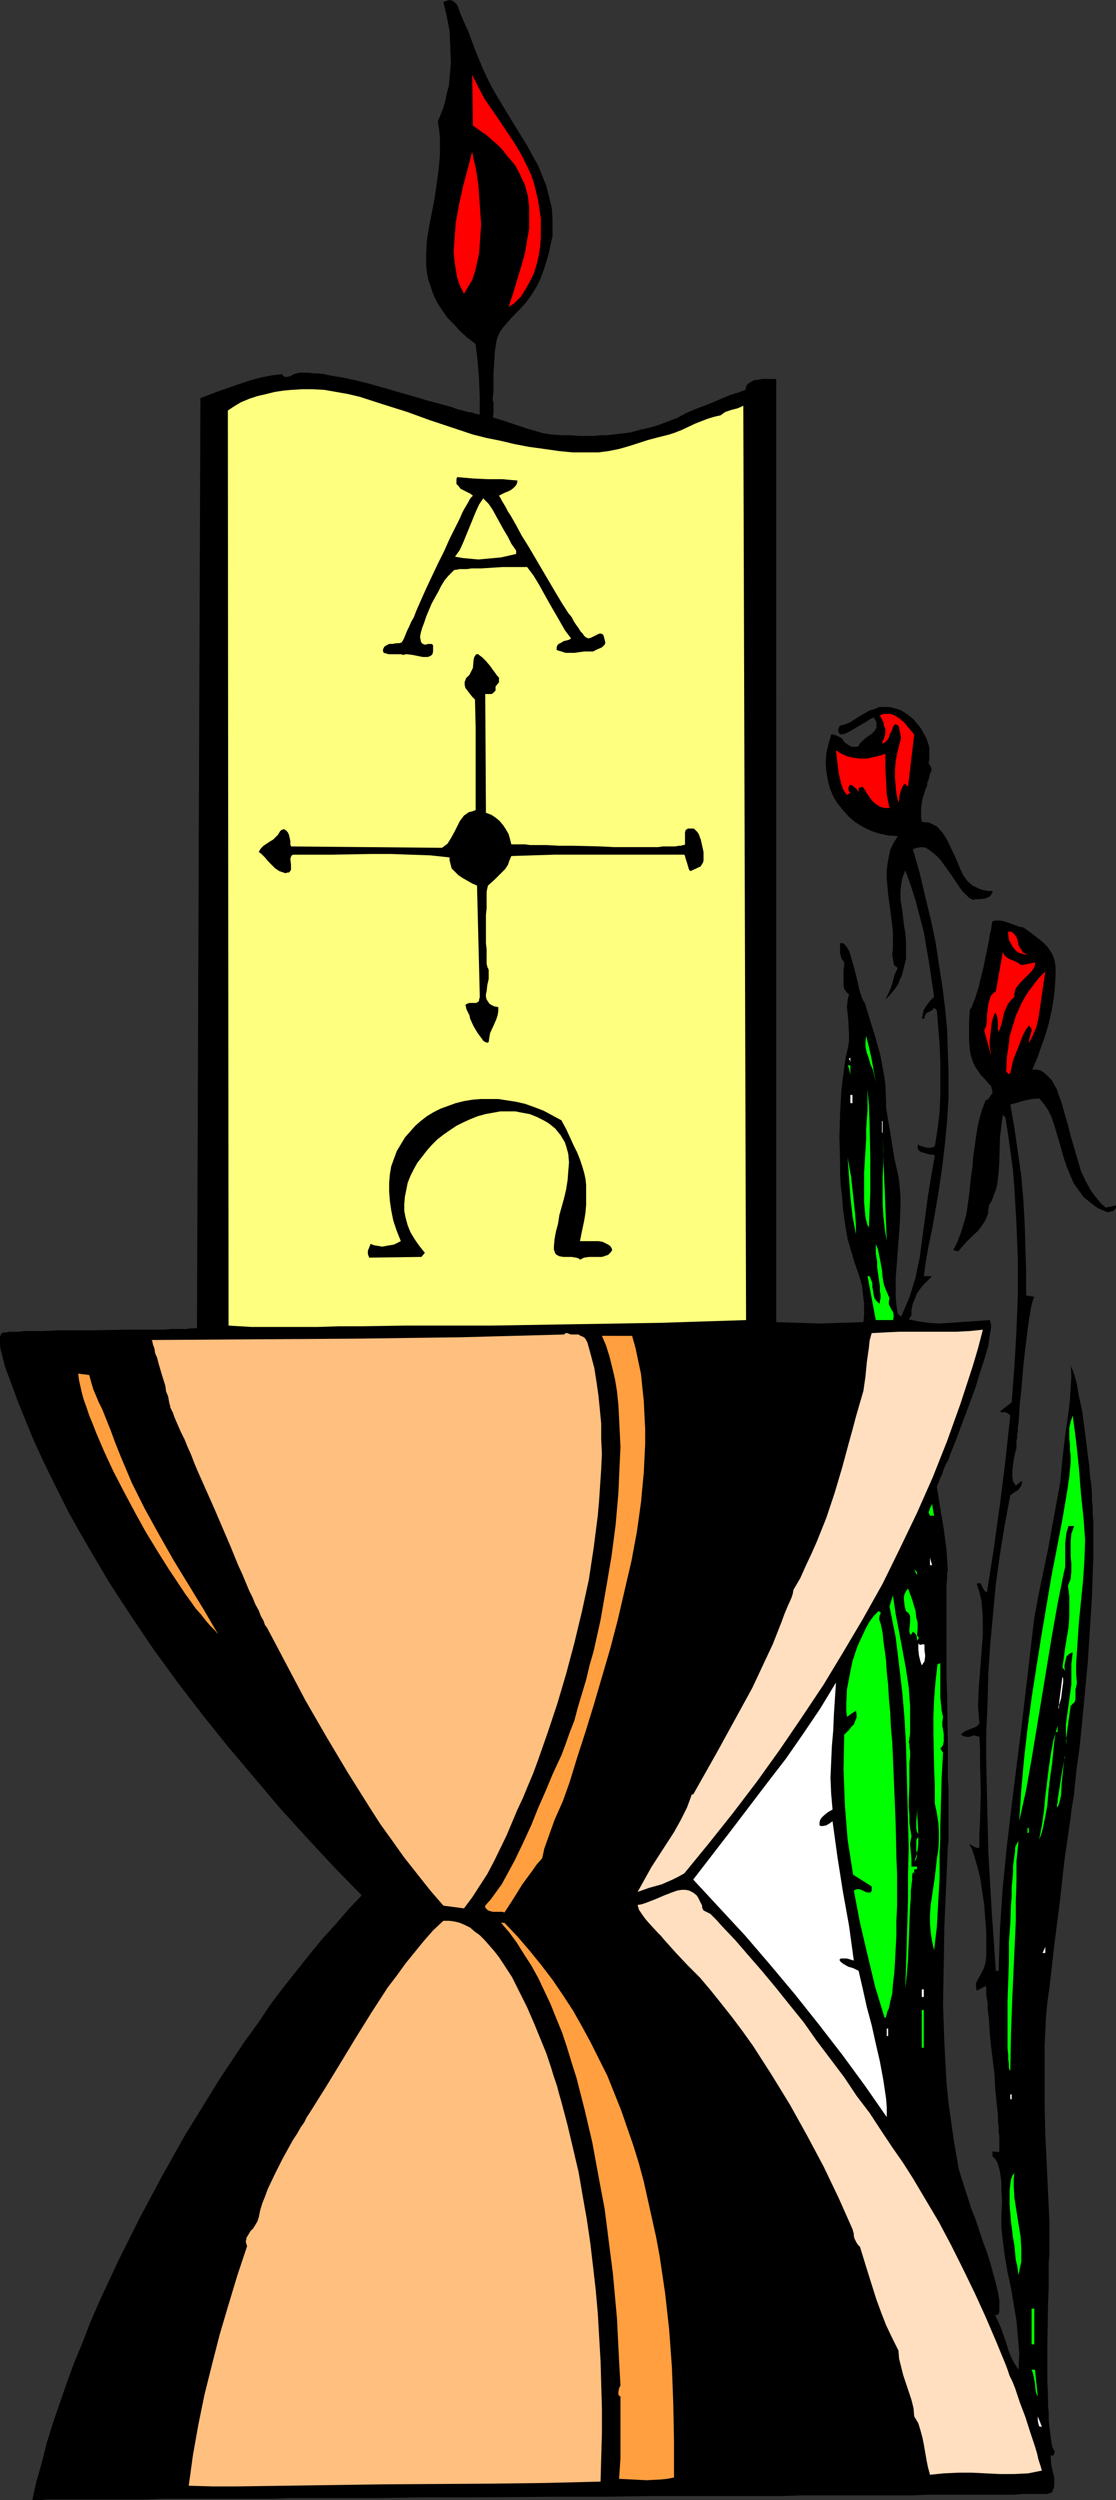
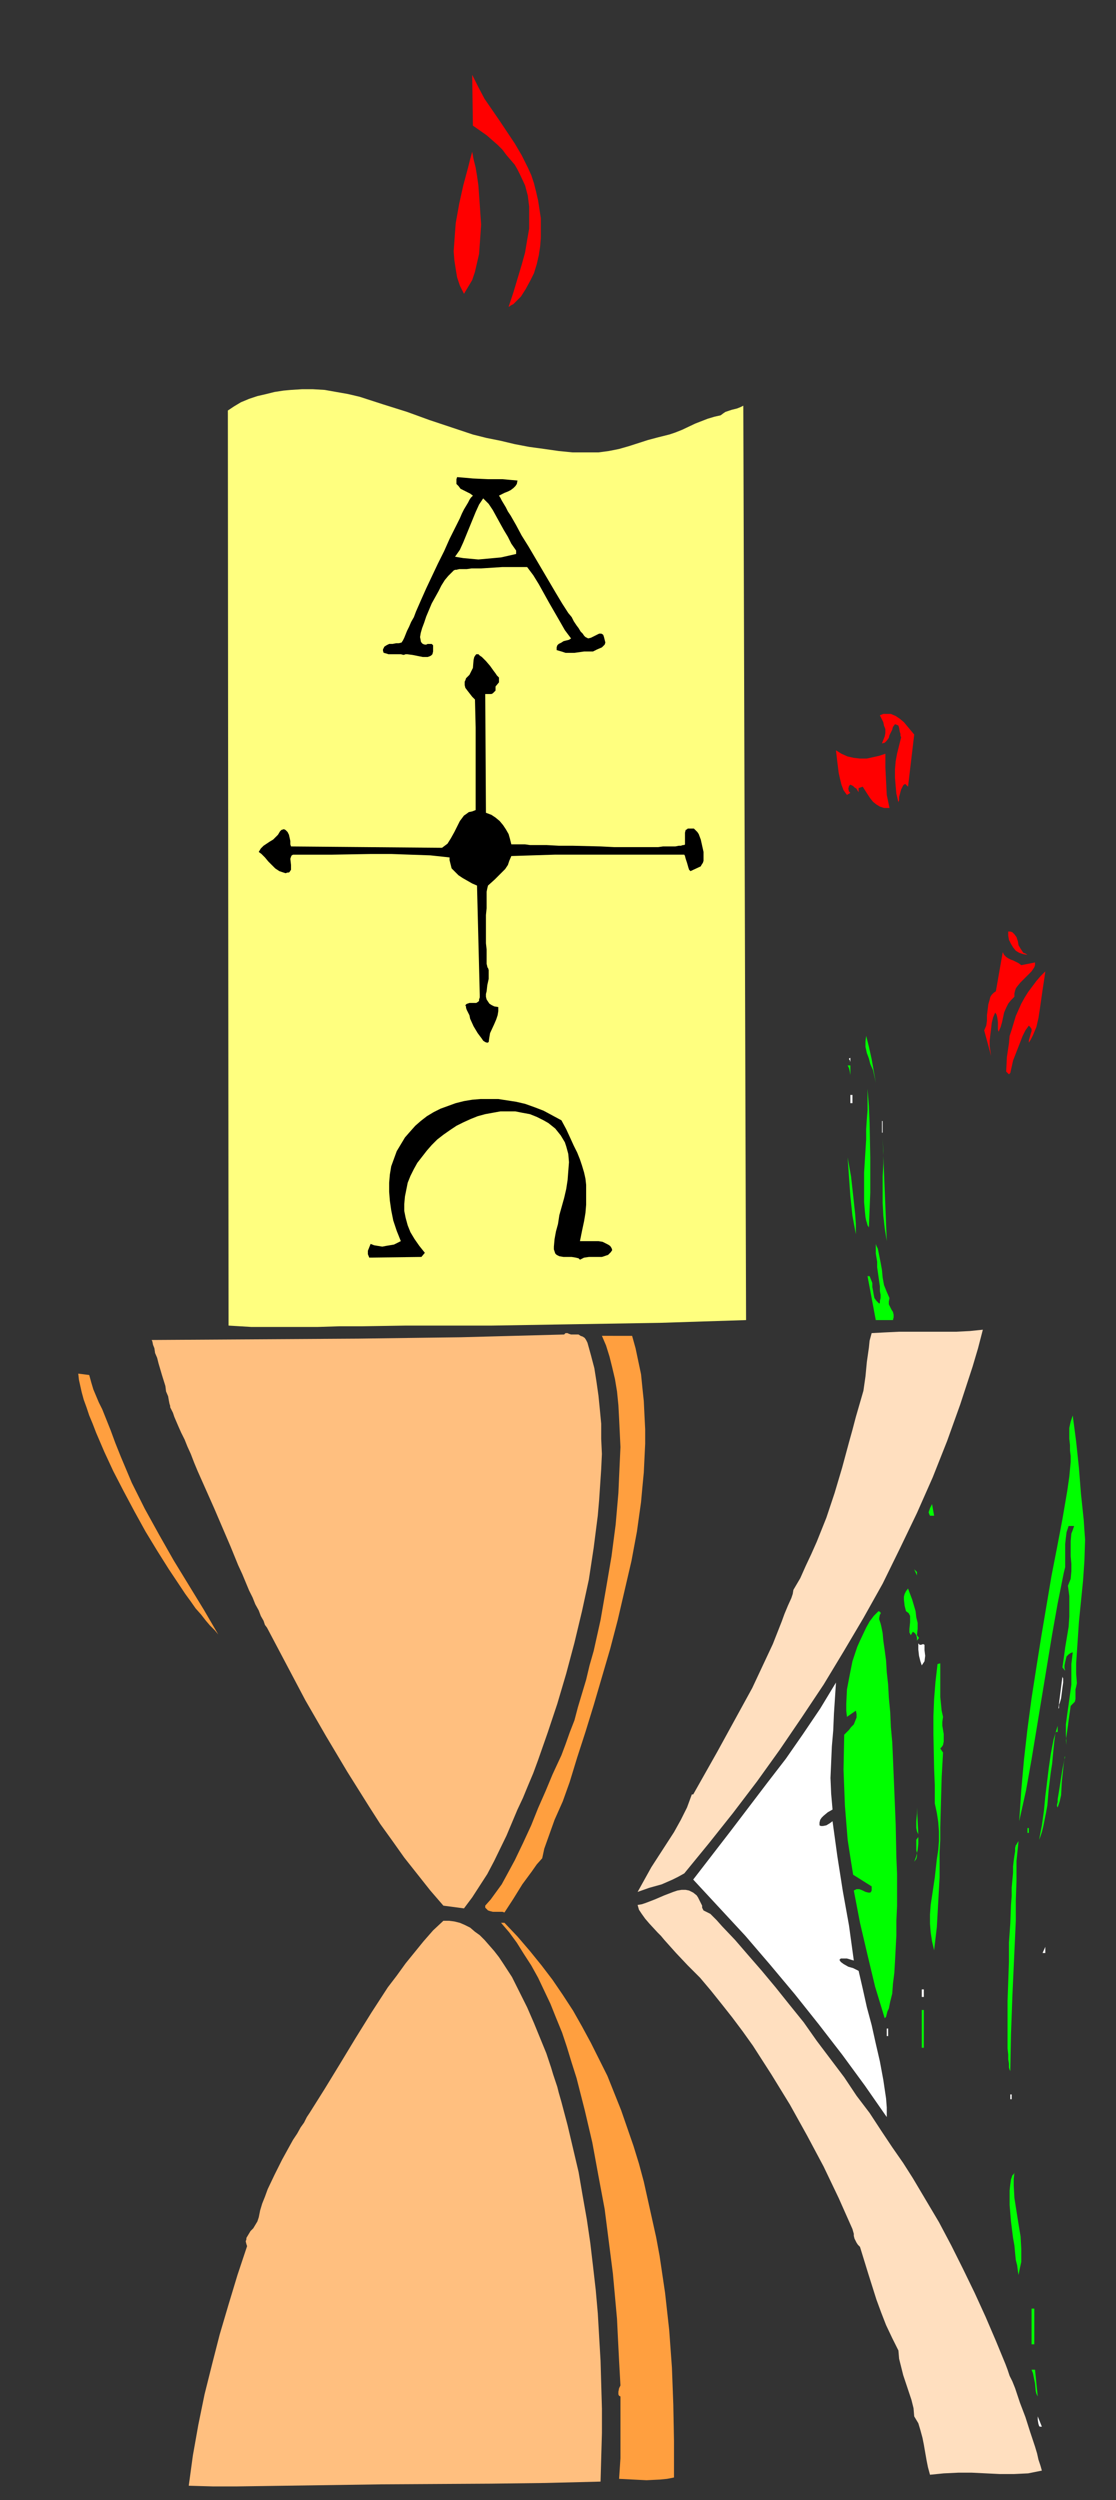
<svg xmlns="http://www.w3.org/2000/svg" xmlns:ns1="http://sodipodi.sourceforge.net/DTD/sodipodi-0.dtd" xmlns:ns2="http://www.inkscape.org/namespaces/inkscape" version="1.0" width="69.535mm" height="155.711mm" id="svg55" ns1:docname="Alpha &amp; Omega - Chalice.wmf">
  <rect width="100%" height="100%" fill="#333333" stroke="none" />
  <ns1:namedview id="namedview55" pagecolor="#ffffff" bordercolor="#000000" borderopacity="0.25" ns2:showpageshadow="2" ns2:pageopacity="0.0" ns2:pagecheckerboard="0" ns2:deskcolor="#d1d1d1" ns2:document-units="mm" />
  <defs id="defs1">
    <pattern id="WMFhbasepattern" patternUnits="userSpaceOnUse" width="6" height="6" x="0" y="0" />
  </defs>
-   <path style="fill:#000000;fill-opacity:1;fill-rule:evenodd;stroke:none" d="m 116.05,94.208 0.162,0.485 v 0.485 1.131 0.97 l -0.162,0.97 2.101,0.646 3.879,1.293 1.94,0.646 3.879,1.131 2.101,0.323 2.263,0.162 h 2.101 l 1.94,0.162 h 3.556 l 1.616,-0.162 h 1.616 l 2.748,-0.323 2.586,-0.323 2.424,-0.646 2.101,-0.485 2.263,-0.646 4.202,-1.616 0.97,-0.485 1.131,-0.646 2.263,-0.97 2.586,-0.97 2.748,-1.131 1.455,-0.646 1.616,-0.646 1.616,-0.485 1.778,-0.646 0.162,-0.646 0.162,-0.485 0.323,-0.323 0.485,-0.323 0.808,-0.485 1.131,-0.162 1.131,-0.162 h 3.071 V 311.224 l 5.172,0.162 5.172,0.162 5.011,-0.162 5.172,-0.162 0.162,-1.454 v -1.454 -1.454 l -0.162,-1.293 -0.323,-2.909 -0.808,-2.747 -0.97,-2.747 -0.808,-2.747 -0.808,-2.747 -0.485,-2.747 -0.323,-2.262 -0.323,-2.424 -0.162,-2.585 -0.323,-2.585 -0.162,-2.747 v -2.909 l -0.162,-5.656 0.162,-5.656 0.162,-2.909 0.162,-2.747 0.323,-2.585 0.323,-2.424 0.323,-2.424 0.485,-2.101 0.323,-1.778 v -1.616 l -0.162,-3.232 -0.162,-1.616 -0.162,-1.616 0.162,-1.616 0.323,-1.454 -0.323,-0.162 -0.323,-0.323 -0.162,-0.323 -0.323,-0.323 -0.162,-1.131 v -1.131 -2.262 l 0.162,-0.97 v -0.808 l -0.323,-0.485 -0.323,-0.485 -0.323,-1.131 v -1.293 -1.131 h 0.647 l 0.485,0.323 0.485,0.646 0.485,0.808 0.323,0.97 0.323,1.131 0.647,2.262 0.323,1.293 0.323,1.293 0.485,2.262 0.323,0.97 0.323,0.97 0.323,0.646 0.323,0.485 1.293,4.201 1.293,4.201 1.131,4.201 0.808,4.363 0.323,2.101 0.162,4.525 v 0.97 l 0.162,1.131 0.647,3.717 1.131,7.11 0.808,3.555 0.323,1.778 0.162,1.939 0.162,1.939 v 1.939 l -0.162,4.201 -0.647,8.726 -0.323,4.201 v 2.262 2.101 l 0.162,1.939 0.323,2.101 0.808,0.646 0.97,-2.262 0.97,-2.262 1.455,-4.686 0.485,-2.424 0.485,-2.262 0.647,-4.848 0.647,-4.848 0.647,-4.848 0.808,-4.848 0.808,-4.686 -0.485,-0.162 h -0.647 l -1.616,-0.485 -0.647,-0.162 -0.485,-0.485 -0.162,-0.323 v -0.162 -0.485 l 0.162,-0.323 0.323,0.323 0.647,0.162 0.97,0.323 h 0.97 l 0.97,-0.323 0.647,-4.04 0.485,-4.04 0.162,-3.878 v -4.04 -4.04 l -0.162,-4.04 -0.323,-3.878 -0.323,-4.04 -0.647,-0.646 -0.323,0.485 -0.323,0.162 -0.485,0.323 -0.485,0.162 -0.323,0.323 -0.162,0.323 -0.162,0.323 v 0.485 h -0.647 l 0.162,-0.646 0.162,-0.808 0.162,-0.646 0.485,-0.808 0.97,-1.293 0.97,-0.97 -1.131,-7.595 -1.293,-7.595 -0.97,-3.717 -0.97,-3.717 -1.131,-3.555 -1.293,-3.555 -0.647,1.616 -0.323,1.616 -0.162,1.778 v 1.939 l 0.323,1.778 0.485,4.04 0.323,1.939 0.162,2.101 v 1.939 2.101 l -0.485,1.939 -0.485,1.939 -0.485,0.97 -0.323,0.97 -0.647,0.97 -0.647,0.808 -0.808,0.97 -0.97,0.97 0.485,-0.97 0.485,-0.97 0.647,-1.778 0.485,-1.939 0.808,-1.778 -0.485,-0.323 -0.323,-0.323 -0.162,-0.323 v -0.485 l -0.162,-0.323 v -0.485 l -0.162,-0.808 0.162,-1.778 v -1.616 -1.778 l -0.162,-1.778 -0.485,-3.717 -0.485,-3.555 -0.323,-3.717 v -1.778 l 0.162,-1.616 0.323,-1.778 0.323,-1.616 0.808,-1.616 0.97,-1.616 -2.424,-0.162 -2.101,-0.485 -1.94,-0.646 -1.94,-0.97 -1.778,-1.131 -1.455,-1.293 -1.293,-1.454 -1.293,-1.616 -0.97,-1.616 -0.808,-1.939 -0.485,-1.939 -0.323,-1.939 -0.162,-2.101 0.162,-2.262 0.485,-2.101 0.647,-2.262 h 0.485 l 0.485,0.162 0.808,0.323 0.808,0.485 0.485,0.808 0.647,0.485 0.808,0.485 0.485,0.162 h 0.323 0.485 l 0.647,-0.162 0.162,-0.485 0.323,-0.323 0.808,-0.808 0.808,-0.646 0.97,-0.646 0.647,-0.646 0.323,-0.485 0.162,-0.323 v -0.485 -0.646 l -0.162,-0.485 -0.485,-0.808 -0.97,0.485 -0.97,0.646 -1.94,1.131 -1.94,1.131 -0.97,0.485 -1.131,0.162 -0.323,-0.485 -0.162,-0.485 0.162,-0.646 0.323,-0.485 1.293,-0.323 1.131,-0.485 2.263,-1.454 2.263,-1.293 1.131,-0.323 1.131,-0.485 h 1.293 1.131 l 1.293,0.323 1.131,0.323 1.131,0.646 1.131,0.808 0.97,0.808 0.808,0.97 0.808,0.97 0.647,1.131 0.647,1.131 0.485,1.293 0.323,1.131 v 1.293 1.293 l -0.162,1.131 0.323,0.485 0.323,0.646 v 0.646 l -0.323,0.646 -0.323,1.454 -0.323,0.646 v 0.646 l -0.485,1.131 -0.323,1.131 -0.323,0.97 -0.162,0.97 -0.162,1.131 v 0.97 1.131 l 0.162,1.131 0.808,0.162 h 0.808 l 0.647,0.323 1.293,0.646 0.485,0.485 0.97,1.131 0.808,1.293 0.647,1.293 1.455,3.07 1.293,3.07 0.647,1.293 0.97,1.293 1.131,0.97 0.647,0.323 0.647,0.323 0.808,0.323 0.808,0.162 0.808,0.162 h 0.97 v 0.323 l -0.162,0.323 -0.323,0.485 -0.485,0.323 -0.808,0.323 -1.455,0.162 h -0.808 l -0.485,0.162 -0.97,-0.485 -0.808,-0.808 -0.808,-0.808 -0.808,-1.131 -1.616,-2.424 -1.616,-2.262 -0.808,-1.131 -0.97,-1.131 -0.97,-0.808 -0.808,-0.646 -0.97,-0.646 -0.97,-0.162 -1.131,0.162 -0.485,0.162 -0.485,0.162 1.616,5.656 1.293,5.494 1.293,5.333 1.131,5.332 0.808,5.333 0.808,5.171 0.647,5.171 0.485,5.171 0.162,5.171 0.162,5.333 v 5.171 l -0.323,5.332 -0.485,5.333 -0.647,5.494 -0.808,5.656 -0.97,5.656 -0.647,3.717 -0.808,3.717 -0.647,3.717 -0.485,3.555 h 1.94 l -0.97,0.97 -0.97,0.97 -0.808,0.97 -0.808,1.131 -0.485,1.293 -0.485,1.131 -0.323,1.454 v 1.293 l -0.647,0.97 2.424,0.485 2.263,0.323 2.424,0.162 2.424,-0.162 2.424,-0.162 2.424,-0.162 2.263,-0.162 2.424,-0.162 0.162,0.485 0.162,0.646 v 0.646 l -0.162,0.97 -0.162,0.97 -0.162,0.97 -0.162,1.293 -0.323,1.131 -0.808,2.747 -0.97,2.909 -0.97,3.232 -1.131,3.07 -2.424,6.464 -1.131,3.07 -1.131,2.747 -0.485,1.454 -0.647,1.131 -0.485,1.131 -0.323,1.131 -0.485,0.97 -0.323,0.808 -0.323,0.808 -0.162,0.485 0.808,5.009 0.808,4.848 0.647,4.848 0.323,5.009 -0.162,0.323 v 0.646 0.97 l -0.162,1.293 v 1.293 14.866 5.171 l 0.162,5.332 0.162,10.988 v 5.333 2.585 l 0.162,2.424 v 4.363 2.101 1.778 1.616 2.747 l -0.162,0.97 -0.808,18.583 -0.162,9.372 -0.162,9.372 0.323,9.211 0.485,9.211 0.485,4.686 0.647,4.686 0.647,4.525 0.808,4.686 0.323,1.778 0.647,2.101 0.647,2.101 0.808,2.424 0.808,2.585 0.97,2.424 1.778,5.333 0.97,2.585 0.808,2.585 0.647,2.424 0.647,2.262 0.485,2.101 0.323,1.939 v 0.97 0.808 0.646 l -0.162,0.808 -0.808,0.323 0.808,1.616 0.647,1.616 1.131,3.232 0.485,1.616 0.647,1.616 0.808,1.616 0.97,1.454 0.162,-3.878 -0.323,-3.878 -0.323,-3.717 -0.647,-3.878 -0.647,-3.878 -0.808,-3.717 -0.647,-3.717 -0.485,-3.878 -0.323,-2.909 v -3.07 l 0.162,-2.909 -0.162,-2.909 v -0.808 -1.131 l -0.323,-2.262 -0.323,-1.293 -0.323,-0.97 -0.485,-0.808 -0.647,-0.646 v -1.131 l 1.455,0.162 0.162,-0.162 v -0.485 -2.101 -0.97 l -0.162,-1.131 v -1.131 l -0.162,-1.293 v -1.454 l -0.323,-2.909 -0.323,-3.232 -0.162,-3.393 -0.808,-6.625 -0.323,-3.232 -0.162,-2.909 -0.162,-1.454 -0.162,-1.293 v -1.131 l -0.162,-1.131 -0.162,-0.97 v -0.808 -0.808 l -0.162,-0.485 -2.101,1.131 -0.162,-0.97 v -0.808 l 0.323,-0.646 0.323,-0.646 0.323,-0.485 0.323,-0.646 0.323,-0.646 0.323,-0.646 0.323,-1.293 0.162,-1.454 v -1.778 -1.778 -2.101 l -0.162,-2.101 -0.323,-4.201 -0.647,-4.363 -0.323,-2.101 -0.485,-1.939 -0.485,-1.778 -0.485,-1.616 -0.485,-1.454 -0.647,-1.131 1.131,0.646 0.647,0.323 h 0.323 l 0.323,-0.162 v -3.232 l 0.162,-3.232 0.162,-6.464 -0.162,-6.787 v -3.232 l -0.162,-3.07 -0.647,-0.162 -0.647,-0.162 -0.485,0.162 -0.485,0.162 h -0.485 -0.485 l -0.485,-0.162 -0.647,-0.323 0.485,-0.485 0.485,-0.323 1.131,-0.485 1.293,-0.485 0.485,-0.323 0.485,-0.485 -0.162,-2.101 -0.162,-1.939 0.162,-4.201 0.323,-4.201 0.323,-4.201 0.323,-4.201 v -1.939 -2.101 l -0.162,-2.101 -0.162,-1.939 -0.485,-2.101 -0.647,-1.939 0.647,-0.162 0.323,0.162 0.162,0.323 0.162,0.323 0.162,0.323 0.162,0.323 0.323,0.485 0.485,0.323 1.616,-10.342 1.455,-10.503 1.293,-10.342 1.131,-10.503 -0.323,-0.323 -0.485,-0.323 -0.485,-0.162 h -0.323 l -0.162,0.162 -0.647,-0.323 2.748,-2.101 0.647,-8.403 0.485,-8.403 0.323,-8.403 v -8.403 l -0.323,-8.403 -0.485,-8.403 -0.323,-4.201 -1.131,-8.241 -0.647,-4.201 -0.647,-0.646 -0.323,2.585 -0.323,2.747 -0.162,5.656 -0.162,2.747 -0.323,2.585 -0.323,1.293 -0.485,1.293 -0.485,1.293 -0.647,1.131 -0.162,0.97 v 0.808 l -0.323,0.808 -0.323,0.808 -0.808,1.293 -0.97,1.293 -2.424,2.262 -1.131,1.293 -1.131,1.293 -1.131,-0.323 0.97,-1.939 0.808,-2.101 0.647,-2.101 0.647,-2.262 0.323,-2.262 0.323,-2.262 0.485,-4.525 0.323,-2.262 0.162,-2.262 0.647,-4.525 0.323,-2.262 0.485,-2.101 0.647,-2.262 0.808,-2.101 0.647,-0.323 0.323,-0.485 0.323,-0.485 0.323,-0.485 v -0.485 l -0.162,-0.485 -0.162,-0.646 -0.485,-0.485 -0.97,-1.131 -0.97,-0.97 -0.647,-0.97 -0.647,-0.97 -0.485,-0.97 -0.323,-0.97 -0.323,-1.131 -0.162,-0.97 -0.162,-2.101 v -2.262 -1.131 -1.293 l 0.162,-2.585 0.485,-0.646 0.323,-0.97 0.485,-1.131 0.323,-1.131 0.485,-1.454 0.323,-1.454 0.808,-3.232 0.647,-3.232 0.647,-3.07 0.162,-1.293 0.323,-1.293 0.162,-1.131 0.162,-0.808 0.808,-0.162 h 0.97 l 0.97,0.162 0.97,0.323 0.808,0.323 0.97,0.323 0.808,0.323 0.97,0.162 1.616,1.131 1.455,1.131 1.455,1.131 1.131,1.131 0.97,1.454 0.323,0.646 0.323,0.808 0.162,0.808 0.162,0.97 v 0.97 1.131 l -0.162,2.747 -0.323,2.909 -0.485,2.747 -0.647,2.909 -0.808,2.747 -0.97,2.747 -0.97,2.747 -1.131,2.585 h 0.97 l 0.808,0.162 0.647,0.323 0.647,0.485 0.647,0.646 0.647,0.646 0.485,0.646 0.485,0.97 0.485,0.808 0.323,1.131 0.808,2.101 0.647,2.424 0.808,2.747 0.647,2.585 0.808,2.747 0.808,2.747 0.808,2.747 1.131,2.424 1.293,2.262 0.808,1.131 0.808,0.97 0.808,0.97 0.97,0.808 2.424,-0.485 v 0.485 l -0.162,0.323 -0.162,0.162 -0.323,0.323 -0.647,0.162 -0.647,0.162 -1.131,-0.485 -1.131,-0.485 -0.97,-0.646 -0.808,-0.646 -0.808,-0.646 -0.808,-0.646 -1.293,-1.778 -1.131,-1.616 -0.808,-1.939 -0.808,-1.939 -0.647,-1.939 -1.131,-4.04 -1.131,-3.717 -0.647,-1.939 -0.808,-1.616 -0.97,-1.454 -1.131,-1.293 -1.778,0.162 -1.616,0.323 -3.394,0.97 0.97,5.494 0.808,5.656 0.808,5.656 0.485,5.656 0.323,5.656 0.162,5.656 0.162,5.494 v 5.656 l 1.94,0.323 -0.162,0.323 -0.162,0.485 -0.162,0.485 -0.162,0.646 -0.162,0.808 -0.162,0.97 -0.162,0.97 -0.162,0.97 -0.323,2.424 -0.323,2.585 -0.323,2.747 -0.323,2.909 -0.485,5.817 -0.323,2.747 -0.162,2.585 -0.162,2.262 -0.162,0.97 v 0.97 l -0.162,0.808 v 0.808 l -0.162,0.646 v 0.485 1.131 l -0.323,1.293 -0.323,1.454 -0.162,1.293 -0.162,1.293 v 1.293 l 0.162,1.293 0.323,0.485 0.323,0.485 1.455,-1.131 v 0.646 l -0.162,0.485 -0.323,0.485 -0.323,0.485 -0.97,0.646 -0.485,0.323 -0.485,0.323 -1.293,6.948 -1.131,6.948 -0.97,6.948 -0.647,6.948 -0.647,6.948 -0.485,7.11 -0.162,6.948 -0.323,7.11 v 6.948 l 0.162,7.11 0.162,6.948 0.162,7.11 0.808,14.058 0.97,13.897 h 0.647 l 0.162,-4.848 0.162,-5.009 0.647,-9.695 0.97,-9.695 1.131,-9.695 2.424,-19.391 1.131,-9.534 1.131,-9.857 0.647,-5.333 0.97,-5.332 2.263,-10.827 0.97,-5.332 0.97,-5.333 0.97,-5.333 0.485,-5.332 0.323,-2.747 0.323,-2.747 0.808,-5.656 0.323,-2.909 0.162,-2.747 0.162,-2.747 -0.162,-2.585 0.162,0.646 0.323,0.646 0.485,1.454 0.485,1.778 0.323,2.101 0.485,2.262 0.485,2.262 0.647,5.009 0.647,5.171 0.323,2.424 0.162,2.262 0.323,2.262 0.162,1.939 v 1.778 l 0.162,1.454 v 1.616 l 0.162,1.939 v 1.778 4.201 2.101 l -0.162,4.686 -0.162,4.848 -0.323,5.009 -0.647,10.18 -0.97,10.342 -0.485,5.009 -0.485,4.848 -0.647,4.686 -0.485,4.363 -0.162,1.939 -0.323,1.939 -0.323,1.939 -0.162,1.616 -1.455,10.019 -1.131,10.18 -1.293,10.019 -1.131,10.019 -0.485,3.393 -0.323,3.393 -0.323,6.787 v 6.948 6.948 l 0.162,6.948 0.323,6.787 0.323,6.948 0.323,6.787 v 0.808 3.717 1.616 1.616 l -0.162,1.778 v 1.778 4.201 l -0.162,4.201 -0.162,8.888 v 8.726 l 0.162,4.04 v 1.778 l 0.162,1.939 v 1.616 l 0.162,1.616 0.162,1.293 0.162,1.293 0.162,1.131 0.162,0.97 0.323,0.646 0.323,0.485 -0.323,0.97 h -0.647 v 0.485 0.646 l 0.162,1.293 0.323,1.454 0.323,1.293 v 1.454 0.646 l -0.162,0.485 -0.162,0.485 -0.323,0.485 -0.485,0.162 -0.647,0.162 h -5.657 l -1.94,0.162 h -7.273 -2.909 -10.021 l -3.879,0.162 h -3.879 -4.041 -8.728 -4.526 -4.687 l -4.849,0.162 H 174.236 164.053 153.386 l -10.668,0.162 h -10.829 l -21.82,0.162 H 99.402 l -10.506,0.162 H 78.552 73.541 68.692 l -4.849,0.162 h -4.526 -4.526 -4.364 -4.364 -7.92 l -3.717,0.162 H 27.477 24.568 18.911 16.486 10.829 l -1.455,0.162 H 7.597 l 0.97,-4.363 1.293,-4.525 1.131,-4.525 1.455,-4.686 1.616,-4.686 1.616,-4.686 1.778,-4.848 1.94,-4.686 1.94,-5.009 2.101,-4.848 2.263,-4.848 2.263,-4.848 4.849,-9.695 5.172,-9.695 5.334,-9.534 5.657,-9.211 2.909,-4.686 2.909,-4.363 2.909,-4.363 3.071,-4.201 2.909,-4.363 3.071,-4.04 3.071,-3.878 3.071,-3.878 3.071,-3.717 3.071,-3.393 3.071,-3.555 3.071,-3.232 -6.465,-6.625 -6.465,-6.948 -6.304,-6.948 -6.142,-7.272 -6.142,-7.272 -5.98,-7.433 -5.819,-7.595 -5.657,-7.756 -5.334,-7.918 -5.172,-7.918 -4.849,-8.241 -2.424,-4.201 -2.263,-4.04 -2.101,-4.201 -2.101,-4.201 L 9.859,343.22 7.92,339.018 4.364,330.292 2.748,325.929 1.131,321.566 0.647,319.627 0.162,317.688 0,316.719 v -0.97 -0.97 l 0.323,-0.97 h 0.162 l 0.323,-0.162 H 1.455 l 0.808,-0.162 h 0.97 1.131 l 1.293,-0.162 h 1.455 1.455 1.616 l 3.556,-0.162 h 3.879 4.041 l 7.92,-0.162 h 3.879 3.556 1.616 l 1.616,-0.162 h 2.586 1.131 l 0.97,-0.162 h 0.808 0.647 l 0.808,-218.956 4.687,-1.778 4.687,-1.616 2.424,-0.808 2.424,-0.646 2.424,-0.485 2.586,-0.323 0.323,0.485 0.323,0.162 h 0.323 0.323 l 0.647,-0.162 0.808,-0.485 0.647,-0.162 0.808,-0.162 h 0.97 0.97 l 1.293,0.162 h 1.131 l 1.293,0.162 1.455,0.323 2.909,0.485 3.071,0.646 3.233,0.808 3.394,0.97 6.788,1.939 1.616,0.485 1.616,0.485 3.071,0.808 2.909,0.808 1.293,0.485 1.293,0.323 1.131,0.323 1.131,0.162 0.97,0.323 0.808,0.162 v -4.201 l -0.162,-4.04 -0.323,-4.201 -0.485,-4.201 -1.94,-1.454 -1.778,-1.616 -1.455,-1.616 -1.455,-1.454 -1.131,-1.616 -0.97,-1.454 -0.808,-1.454 -0.647,-1.616 -0.485,-1.454 -0.485,-1.454 -0.323,-1.616 -0.162,-1.454 v -1.454 -1.616 l 0.162,-3.07 0.485,-3.07 0.647,-3.232 0.647,-3.393 0.485,-3.232 0.485,-3.555 0.323,-3.717 v -1.778 -1.939 l -0.162,-1.939 -0.323,-2.101 0.647,-1.616 0.647,-1.616 0.485,-1.778 0.323,-1.616 0.485,-1.778 0.162,-1.778 0.323,-3.717 -0.162,-3.717 L 105.867,7.272 105.22,3.878 104.412,0.485 105.22,0.162 105.867,0 l 0.647,0.162 0.485,0.323 0.485,0.485 0.323,0.485 0.485,1.454 0.97,2.262 0.97,2.101 1.616,4.363 1.778,4.363 0.97,2.101 1.131,2.262 1.293,2.262 1.455,2.424 2.748,4.525 2.909,4.686 1.293,2.424 1.293,2.262 0.97,2.424 0.97,2.424 0.647,2.585 0.647,2.585 0.162,2.585 v 2.747 1.293 l -0.323,1.454 -0.323,1.454 -0.323,1.454 -0.485,1.616 -0.485,1.616 -0.485,1.293 -0.485,1.293 -0.485,0.97 -0.485,0.97 -1.131,1.778 -1.293,1.778 -1.455,1.616 -0.808,0.808 -0.97,0.97 -0.97,1.131 -1.131,1.293 -0.485,0.646 -0.485,0.808 -0.323,0.808 -0.323,1.131 -0.162,1.131 -0.162,1.131 -0.162,2.585 -0.162,2.424 v 2.424 2.262 l -0.162,0.97 z" id="path1" />
  <path style="fill:#ff0000;fill-opacity:1;fill-rule:evenodd;stroke:none" d="m 119.767,72.231 1.131,-3.393 0.97,-3.232 0.97,-3.232 0.808,-2.909 0.485,-2.909 0.485,-2.747 v -2.585 -2.585 l -0.323,-2.585 -0.647,-2.424 -1.131,-2.424 -0.647,-1.293 -0.647,-1.131 -0.97,-1.131 -0.97,-1.131 -0.97,-1.293 -1.131,-1.131 -1.293,-1.131 -1.293,-1.131 -1.616,-1.131 -1.616,-1.131 -0.162,-11.958 1.455,2.909 1.455,2.747 1.778,2.585 1.778,2.585 3.556,5.333 1.616,2.747 1.455,2.909 0.808,1.778 0.647,1.939 0.485,1.939 0.485,2.101 0.323,2.101 0.323,2.101 v 2.262 2.262 l -0.162,2.101 -0.323,2.101 -0.485,2.101 -0.647,2.101 -0.97,1.939 -0.97,1.778 -1.131,1.778 -1.455,1.454 -0.323,0.323 -0.323,0.162 -0.323,0.162 -0.162,0.162 z" id="path2" />
  <path style="fill:#ff0000;fill-opacity:1;fill-rule:evenodd;stroke:none" d="m 109.261,69.161 -0.97,-1.939 -0.647,-1.939 -0.323,-1.939 -0.323,-2.101 -0.162,-2.101 0.162,-2.262 0.162,-2.262 0.162,-2.101 0.808,-4.525 0.97,-4.363 1.131,-4.201 0.485,-1.939 0.485,-1.778 0.323,1.778 0.485,1.939 0.323,1.939 0.323,2.262 0.323,4.525 0.162,2.424 0.162,2.262 -0.162,2.424 -0.162,2.262 -0.162,2.262 -0.485,2.101 -0.485,2.101 -0.647,1.939 -0.97,1.616 z" id="path3" />
  <path style="fill:#ffff7f;fill-opacity:1;fill-rule:evenodd;stroke:none" d="m 169.71,97.763 0.647,-0.485 0.485,-0.323 1.455,-0.485 1.293,-0.323 0.808,-0.323 0.647,-0.323 0.647,215.239 -10.183,0.323 -10.021,0.323 -19.88,0.323 -19.719,0.323 H 95.684 l -10.344,0.162 h -5.334 l -5.172,0.162 H 64.328 59.156 l -5.334,-0.323 -0.162,-215.401 1.455,-0.97 1.616,-0.97 1.94,-0.808 1.94,-0.646 2.101,-0.485 1.94,-0.485 2.101,-0.323 1.778,-0.162 2.586,-0.162 H 73.703 l 2.748,0.162 2.748,0.485 2.748,0.485 2.748,0.646 5.495,1.778 5.657,1.778 5.334,1.939 5.334,1.778 2.424,0.808 2.424,0.808 3.233,0.808 3.233,0.646 3.394,0.808 3.394,0.646 3.556,0.485 3.394,0.485 3.233,0.323 h 3.233 1.455 1.455 l 2.424,-0.323 2.424,-0.485 2.263,-0.646 4.526,-1.454 2.424,-0.646 2.586,-0.646 1.455,-0.485 1.616,-0.646 3.071,-1.454 2.909,-1.131 1.616,-0.485 z" id="path4" />
  <path style="fill:#000000;fill-opacity:1;fill-rule:evenodd;stroke:none" d="m 121.868,113.114 -0.162,0.808 -0.323,0.485 -0.485,0.485 -0.647,0.485 -0.647,0.323 -0.808,0.323 -0.647,0.323 -0.647,0.323 0.323,0.485 0.323,0.646 0.485,0.808 0.485,0.808 0.485,0.97 0.647,0.97 1.293,2.262 1.293,2.424 1.616,2.585 3.233,5.494 1.616,2.747 1.616,2.747 1.455,2.424 1.455,2.262 0.808,0.97 0.485,0.97 0.647,0.97 0.485,0.646 0.485,0.808 0.485,0.485 0.323,0.485 0.323,0.323 0.323,0.162 0.323,0.162 0.647,-0.162 1.293,-0.646 0.647,-0.323 h 0.323 0.162 l 0.323,0.162 0.162,0.162 0.162,0.485 0.162,0.646 0.162,0.646 -0.162,0.485 -0.323,0.323 -0.323,0.323 -1.131,0.485 -0.97,0.485 h -1.131 -0.97 l -2.263,0.323 h -1.131 -0.97 l -0.97,-0.323 -1.131,-0.323 v -0.323 -0.323 l 0.162,-0.485 0.323,-0.323 0.647,-0.323 0.485,-0.323 0.647,-0.162 0.647,-0.162 0.485,-0.323 -1.455,-1.939 -1.293,-2.262 -2.424,-4.201 -2.424,-4.363 -1.293,-2.101 -1.455,-1.939 h -3.556 -2.263 l -5.011,0.323 h -2.263 l -1.131,0.162 h -0.97 -0.808 l -0.647,0.162 h -0.323 l -0.323,0.162 -0.647,0.646 -0.647,0.646 -0.808,0.97 -0.808,1.293 -0.647,1.293 -1.616,2.909 -1.293,3.07 -0.485,1.454 -0.485,1.293 -0.323,1.131 -0.162,0.97 0.162,0.808 v 0.162 l 0.162,0.323 0.323,0.323 0.485,0.162 h 0.323 l 0.323,-0.162 h 0.647 0.323 l 0.323,0.323 v 0.808 0.646 l -0.162,0.646 -0.323,0.323 -0.323,0.162 -0.485,0.162 h -0.485 -0.647 l -2.424,-0.485 -1.293,-0.162 h -0.323 l -0.485,0.162 -0.647,-0.162 h -0.485 -2.424 l -0.485,-0.162 -0.647,-0.162 -0.162,-0.485 v -0.323 l 0.162,-0.323 0.162,-0.323 0.485,-0.323 0.647,-0.323 h 0.808 l 0.808,-0.162 h 0.647 l 0.647,-0.162 0.323,-0.485 0.323,-0.646 0.323,-0.808 0.323,-0.808 0.485,-0.97 0.485,-1.131 0.647,-1.131 0.485,-1.293 1.131,-2.585 1.293,-2.909 2.748,-5.817 1.455,-2.909 1.293,-2.909 1.293,-2.585 1.131,-2.262 0.485,-1.131 0.485,-0.97 0.485,-0.808 0.485,-0.808 0.323,-0.646 0.323,-0.485 0.323,-0.323 0.162,-0.162 -0.647,-0.485 -0.647,-0.323 -1.616,-0.808 -0.485,-0.646 -0.485,-0.485 v -0.323 -0.485 -0.323 l 0.162,-0.485 1.94,0.162 1.778,0.162 3.556,0.162 h 3.394 l 1.778,0.162 z" id="path5" />
  <path style="fill:#ffff7f;fill-opacity:1;fill-rule:evenodd;stroke:none" d="m 121.545,129.596 v 0.808 l -3.556,0.808 -1.778,0.162 -1.778,0.162 -1.778,0.162 -1.778,-0.162 -1.778,-0.162 -1.94,-0.323 1.131,-1.616 0.808,-1.778 1.455,-3.555 1.455,-3.555 0.808,-1.778 0.97,-1.454 1.293,1.293 0.97,1.454 1.778,3.232 0.808,1.454 0.97,1.616 0.808,1.616 z" id="path6" />
  <path style="fill:#000000;fill-opacity:1;fill-rule:evenodd;stroke:none" d="m 117.504,159.49 v 1.131 l -0.808,0.97 v 0.646 0.323 l -0.323,0.323 -0.323,0.323 -0.323,0.162 h -0.485 -0.97 l 0.162,27.955 1.293,0.485 0.97,0.646 0.97,0.808 0.808,0.97 0.647,0.97 0.647,1.131 0.323,1.131 0.323,1.293 h 0.647 0.647 0.97 0.97 l 1.131,0.162 h 1.293 2.586 l 2.909,0.162 h 3.233 l 6.627,0.162 3.233,0.162 h 10.344 l 1.131,-0.162 h 1.131 0.97 0.808 l 0.808,-0.162 h 0.485 l 0.485,-0.162 h 0.323 l 0.162,-0.162 v -0.646 -0.646 -0.808 -0.646 l 0.162,-0.646 0.323,-0.162 0.162,-0.162 h 0.323 0.647 0.485 l 0.323,0.323 0.485,0.485 0.323,0.485 0.485,1.293 0.323,1.454 0.323,1.454 v 1.454 0.646 l -0.162,0.485 -0.323,0.485 -0.162,0.323 v 0 l -2.424,1.131 -0.323,-0.323 -0.162,-0.485 -0.323,-1.131 -0.323,-0.97 -0.162,-0.646 -0.162,-0.323 h -10.183 -10.183 -10.183 l -5.172,0.162 -5.011,0.162 -0.485,1.131 -0.323,0.97 -0.647,0.97 -0.808,0.808 -1.616,1.616 -1.616,1.454 -0.162,0.646 -0.162,0.808 v 1.131 1.293 1.454 l -0.162,1.616 v 6.625 l 0.162,1.454 v 1.293 1.293 0.808 l 0.162,0.646 v 0.162 l 0.162,0.162 0.162,0.485 v 0.646 1.454 l -0.323,1.454 -0.162,1.454 -0.162,0.646 v 0.646 l 0.162,0.646 0.323,0.485 0.323,0.485 0.485,0.323 0.647,0.323 0.97,0.162 v 0.97 l -0.162,0.97 -0.323,0.97 -0.485,1.131 -0.97,2.101 -0.162,0.97 -0.162,1.131 -0.323,0.162 -0.485,-0.162 -0.485,-0.323 -0.323,-0.485 -0.485,-0.646 -0.485,-0.646 -0.97,-1.616 -0.808,-1.778 -0.162,-0.808 -0.323,-0.646 -0.323,-0.646 -0.162,-0.485 v -0.323 l -0.162,-0.162 0.162,-0.323 0.323,-0.162 0.485,-0.162 h 0.485 0.647 0.485 l 0.485,-0.323 0.162,-0.162 v -0.323 l 0.162,-0.485 v -0.646 l -0.647,-25.693 -1.131,-0.485 -1.131,-0.646 -1.131,-0.646 -0.97,-0.646 -0.808,-0.808 -0.808,-0.808 -0.162,-0.646 -0.162,-0.646 -0.162,-0.646 v -0.646 l -4.526,-0.485 -4.687,-0.162 -4.526,-0.162 h -4.687 l -9.213,0.162 H 73.541 69.016 l -0.323,0.162 -0.162,0.323 -0.162,0.485 0.162,1.454 v 0.646 0.485 l -0.323,0.485 -0.162,0.162 h -0.323 l -0.485,0.162 -0.485,-0.162 -0.97,-0.323 -0.97,-0.646 -0.808,-0.808 -0.808,-0.808 -0.808,-0.97 -0.808,-0.808 -0.647,-0.485 0.485,-0.808 0.647,-0.646 1.455,-0.97 0.808,-0.485 0.485,-0.485 0.647,-0.646 0.485,-0.808 0.323,-0.323 0.485,-0.162 h 0.162 l 0.323,0.162 0.485,0.485 0.323,0.646 0.323,1.454 v 0.808 l 0.162,0.485 35.558,0.323 0.647,-0.485 0.647,-0.485 0.808,-1.293 0.808,-1.454 0.647,-1.293 0.647,-1.293 0.485,-0.646 0.485,-0.646 0.485,-0.323 0.647,-0.485 0.808,-0.162 0.808,-0.323 v -19.391 l -0.162,-6.625 -0.647,-0.646 -1.131,-1.454 -0.485,-0.646 -0.162,-0.646 v -0.808 l 0.162,-0.323 0.162,-0.485 0.323,-0.323 0.485,-0.485 0.808,-1.616 0.162,-1.939 0.162,-0.646 0.323,-0.485 0.162,-0.162 h 0.485 l 0.323,0.323 0.485,0.323 0.485,0.485 0.485,0.485 0.97,1.131 0.808,1.131 0.485,0.646 0.323,0.485 0.323,0.323 z" id="path7" />
  <path style="fill:#ff0000;fill-opacity:1;fill-rule:evenodd;stroke:none" d="m 215.29,172.903 -1.455,12.281 -0.323,-0.323 -0.162,-0.162 -0.162,-0.162 -0.323,0.162 -0.162,0.162 -0.162,0.323 -0.323,0.646 -0.485,1.778 v 0.808 l -0.162,0.323 v 0.162 l -0.485,-2.101 -0.162,-1.778 -0.162,-1.939 v -1.939 l 0.162,-1.939 0.323,-1.778 0.485,-1.939 0.485,-1.939 -0.162,-0.323 v -0.485 l -0.162,-0.485 -0.162,-0.97 -0.162,-0.485 -0.323,-0.162 -0.485,-0.162 -0.485,0.646 -0.162,0.646 -0.647,1.293 -0.162,0.646 -0.485,0.646 -0.485,0.485 -0.647,0.162 0.323,-0.808 0.323,-0.808 0.162,-0.808 v -0.97 l -0.323,-0.808 -0.162,-0.808 -0.808,-1.616 0.808,-0.323 h 0.647 0.647 0.485 l 1.131,0.485 0.97,0.646 0.97,0.808 0.808,0.97 z" id="path8" />
  <path style="fill:#ff0000;fill-opacity:1;fill-rule:evenodd;stroke:none" d="m 208.501,177.427 v 3.232 l 0.162,3.232 0.162,3.232 0.647,3.07 h -0.647 -0.647 l -0.97,-0.323 -0.808,-0.485 -0.808,-0.646 -0.647,-0.808 -0.647,-0.97 -1.131,-1.778 -0.97,0.323 v 0.97 l -0.323,-0.485 -0.162,-0.323 -0.485,-0.323 -0.162,-0.162 -0.162,-0.162 -0.647,-0.323 -0.162,0.162 -0.162,0.162 -0.162,0.646 0.162,0.646 0.323,0.323 -0.808,0.485 -0.808,-1.131 -0.485,-1.293 -0.323,-1.293 -0.323,-1.454 -0.323,-2.585 -0.323,-2.747 1.293,0.808 1.455,0.646 1.455,0.323 1.455,0.162 h 1.616 l 1.455,-0.323 1.455,-0.323 z" id="path9" />
  <path style="fill:#ff0000;fill-opacity:1;fill-rule:evenodd;stroke:none" d="m 241.959,224.773 -0.97,-0.162 -0.97,-0.323 -0.808,-0.485 -0.647,-0.808 -0.485,-0.808 -0.485,-0.97 -0.162,-0.97 v -0.97 h 0.485 l 0.485,0.162 0.162,0.162 0.323,0.323 0.485,0.646 0.323,0.97 0.162,0.97 0.485,0.808 0.323,0.485 0.323,0.485 0.485,0.162 z" id="path10" />
  <path style="fill:#ff0000;fill-opacity:1;fill-rule:evenodd;stroke:none" d="m 240.504,227.197 3.233,-0.646 v 0.646 l -0.162,0.485 -0.647,0.97 -0.808,0.808 -0.97,0.97 -0.808,0.808 -0.808,0.97 -0.323,0.485 -0.162,0.485 -0.162,0.646 v 0.808 l -0.808,0.808 -0.647,0.808 -0.485,0.97 -0.485,1.131 -0.485,2.262 -0.323,1.131 -0.485,1.131 -0.162,-0.485 v -0.646 -1.131 l -0.162,-1.131 -0.162,-0.646 -0.323,-0.485 -0.485,1.131 -0.323,1.293 -0.162,1.454 -0.162,1.293 -0.162,1.454 v 1.293 l 0.162,1.131 0.162,1.131 -1.616,-5.979 0.485,-1.131 0.162,-1.131 v -1.293 l 0.162,-1.293 0.162,-1.293 0.323,-1.131 0.162,-0.646 0.323,-0.485 0.485,-0.485 0.485,-0.323 1.616,-9.211 0.323,0.646 0.485,0.485 0.485,0.323 0.647,0.323 0.485,0.162 0.647,0.323 0.647,0.323 z" id="path11" />
  <path style="fill:#ff0000;fill-opacity:1;fill-rule:evenodd;stroke:none" d="m 242.282,245.457 v -0.485 l 0.162,-0.646 0.323,-1.131 0.162,-0.485 v -0.485 l -0.323,-0.485 -0.323,-0.323 -0.808,1.131 -0.647,1.293 -1.131,2.909 -1.131,2.909 -0.323,1.454 -0.323,1.454 -0.323,0.323 -0.647,-0.646 0.162,-3.393 0.485,-3.232 0.162,-1.778 0.485,-1.454 0.485,-1.616 0.485,-1.616 0.647,-1.454 0.647,-1.454 0.808,-1.454 0.808,-1.293 0.97,-1.293 0.97,-1.293 0.97,-1.131 1.131,-1.131 -0.323,2.262 -0.323,2.101 -0.647,4.525 -0.323,2.101 -0.485,2.101 -0.808,1.939 -0.485,0.97 z" id="path12" />
  <path style="fill:#00ff00;fill-opacity:1;fill-rule:evenodd;stroke:none" d="m 206.239,254.829 -0.323,-1.454 -0.323,-1.454 -0.647,-1.454 -0.323,-1.293 -0.485,-1.293 -0.323,-1.454 v -1.293 l 0.162,-1.293 0.647,2.585 0.647,2.909 0.485,2.747 z" id="path13" />
  <path style="fill:#ffffff;fill-opacity:1;fill-rule:evenodd;stroke:none" d="m 200.258,249.981 -0.162,-0.485 -0.162,-0.162 v 0 -0.162 l 0.323,-0.162 v -0.323 -0.323 z" id="path14" />
  <path style="fill:#00ff00;fill-opacity:1;fill-rule:evenodd;stroke:none" d="m 200.258,256.607 v -0.485 -0.646 -0.808 -1.616 l -0.162,-0.97 -0.162,-0.646 -0.323,-0.646 h 0.647 z" id="path15" />
  <path style="fill:#00ff00;fill-opacity:1;fill-rule:evenodd;stroke:none" d="m 204.622,288.925 -0.323,-0.485 -0.162,-0.646 -0.162,-0.485 -0.162,-0.808 -0.162,-1.616 -0.162,-1.939 v -2.262 -2.262 -2.424 l 0.162,-2.585 0.323,-5.171 v -2.424 l 0.162,-2.424 0.162,-2.101 v -1.939 -2.424 -0.646 l 0.323,4.04 0.162,4.04 0.162,8.241 v 8.08 z" id="path16" />
  <path style="fill:#ffffff;fill-opacity:1;fill-rule:evenodd;stroke:none" d="m 200.258,257.738 h 0.485 v 1.939 h -0.485 z" id="path17" />
  <path style="fill:#000000;fill-opacity:1;fill-rule:evenodd;stroke:none" d="m 136.576,292.157 h 4.364 l 0.97,0.162 0.97,0.485 0.323,0.162 0.485,0.323 0.323,0.485 0.162,0.485 -0.323,0.485 -0.323,0.323 -0.323,0.323 -0.485,0.162 -0.97,0.323 h -0.97 -2.101 l -1.131,0.162 -0.97,0.485 -0.323,-0.323 -0.647,-0.162 -0.97,-0.162 h -1.94 l -0.97,-0.162 -0.323,-0.162 -0.323,-0.162 -0.323,-0.323 -0.162,-0.485 -0.162,-0.485 v -0.646 l 0.162,-1.778 0.323,-1.778 0.485,-1.778 0.323,-2.101 1.131,-4.04 0.485,-2.101 0.323,-2.101 0.162,-2.101 0.162,-2.101 -0.162,-1.939 -0.485,-1.778 -0.323,-0.97 -0.485,-0.808 -0.485,-0.808 -0.647,-0.808 -0.647,-0.808 -0.808,-0.646 -0.808,-0.646 -1.131,-0.646 -1.616,-0.808 -1.616,-0.646 -1.778,-0.323 -1.616,-0.323 h -1.778 -1.778 l -1.778,0.323 -1.778,0.323 -1.778,0.485 -1.616,0.646 -1.778,0.808 -1.616,0.808 -1.455,0.97 -1.616,1.131 -1.455,1.131 -1.293,1.293 -1.131,1.293 -1.131,1.454 -1.131,1.454 -0.808,1.454 -0.808,1.616 -0.647,1.616 -0.323,1.616 -0.323,1.616 -0.162,1.778 v 1.616 l 0.323,1.616 0.485,1.778 0.647,1.616 0.97,1.616 1.131,1.616 1.293,1.616 -0.808,0.97 -12.284,0.162 -0.323,-0.808 v -0.808 l 0.323,-0.808 0.323,-0.808 0.808,0.323 0.97,0.162 0.97,0.162 0.808,-0.162 0.97,-0.162 0.97,-0.162 1.616,-0.808 -0.97,-2.424 -0.808,-2.424 -0.485,-2.424 -0.323,-2.262 -0.162,-2.101 v -2.101 l 0.162,-1.939 0.323,-1.939 0.647,-1.778 0.647,-1.778 0.97,-1.616 0.97,-1.616 1.131,-1.293 1.293,-1.454 1.293,-1.131 1.455,-1.131 1.616,-0.97 1.616,-0.808 1.778,-0.646 1.778,-0.646 1.94,-0.485 1.94,-0.323 1.94,-0.162 h 2.101 2.101 l 2.101,0.323 2.101,0.323 2.101,0.485 2.263,0.808 2.101,0.808 2.101,1.131 2.101,1.131 1.131,2.101 0.97,2.101 0.808,1.778 0.808,1.616 0.647,1.616 0.485,1.454 0.485,1.616 0.323,1.454 0.162,1.454 v 1.454 1.616 1.616 l -0.162,1.939 -0.323,1.939 -0.485,2.262 z" id="path18" />
  <path style="fill:#ffffff;fill-opacity:1;fill-rule:evenodd;stroke:none" d="m 207.693,263.878 h 0.162 v 2.747 h -0.162 z" id="path19" />
  <path style="fill:#00ff00;fill-opacity:1;fill-rule:evenodd;stroke:none" d="m 208.825,292.157 -0.485,-3.07 -0.323,-2.909 -0.162,-3.07 v -6.14 l 0.162,-3.07 v -2.909 l -0.162,-3.07 z" id="path20" />
  <path style="fill:#00ff00;fill-opacity:1;fill-rule:evenodd;stroke:none" d="m 201.551,290.541 -0.808,-4.363 -0.485,-4.525 -0.323,-4.525 -0.323,-4.686 0.808,4.525 0.485,4.363 0.485,4.525 0.162,2.262 z" id="path21" />
  <path style="fill:#00ff00;fill-opacity:1;fill-rule:evenodd;stroke:none" d="m 209.471,305.569 -0.162,0.808 v 0.646 l 0.323,0.646 0.323,0.646 0.323,0.485 0.162,0.646 v 0.646 l -0.162,0.646 h -4.041 l -1.94,-10.342 h 0.485 l 0.323,0.808 0.323,0.808 v 0.97 l 0.162,0.808 0.162,0.97 0.162,0.808 0.485,0.646 0.647,0.646 0.162,-0.162 v -0.485 l 0.162,-0.646 v -0.808 l -0.162,-0.808 v -1.131 l -0.323,-2.262 -0.323,-2.262 v -1.293 l -0.162,-0.97 -0.162,-0.97 v -0.97 -0.808 -0.485 l 0.162,0.485 0.323,0.646 0.323,1.616 0.323,1.616 0.323,1.778 0.162,1.778 0.323,1.778 0.647,1.616 z" id="path22" />
  <path style="fill:#ffdfbf;fill-opacity:1;fill-rule:evenodd;stroke:none" d="m 231.453,313.002 -1.131,4.363 -1.293,4.363 -2.909,8.888 -3.071,8.564 -3.394,8.564 -3.717,8.403 -4.041,8.403 -4.041,8.241 -4.526,8.08 -4.687,7.918 -4.687,7.756 -5.172,7.756 -5.172,7.595 -5.334,7.433 -5.657,7.433 -5.657,7.11 -5.819,7.11 -1.455,0.808 -1.293,0.646 -2.586,1.131 -2.909,0.808 -2.748,0.97 1.616,-2.909 1.616,-2.909 1.778,-2.747 1.778,-2.747 1.778,-2.747 1.616,-2.909 1.455,-2.909 1.131,-3.07 h 0.323 l 5.657,-10.019 5.495,-10.019 2.748,-5.009 2.424,-5.171 2.424,-5.171 2.101,-5.333 0.647,-1.778 0.808,-1.939 0.808,-1.778 0.323,-0.97 0.162,-0.97 1.616,-2.747 1.293,-2.909 1.293,-2.747 1.293,-2.909 2.263,-5.656 1.94,-5.817 1.778,-5.979 1.616,-5.979 0.808,-2.909 0.808,-3.07 1.778,-6.14 0.485,-3.393 0.323,-3.393 0.485,-3.393 0.162,-1.616 0.485,-1.778 3.071,-0.162 3.394,-0.162 h 10.021 3.394 l 3.233,-0.162 z" id="path23" />
  <path style="fill:#ffbf7f;fill-opacity:1;fill-rule:evenodd;stroke:none" d="m 109.261,449.223 -4.849,-0.646 -3.071,-3.555 -3.071,-3.878 -3.071,-3.878 -2.748,-3.878 -2.909,-4.04 -2.586,-4.04 -5.172,-8.241 -5.01,-8.403 -4.849,-8.403 -4.526,-8.564 -4.526,-8.564 -0.485,-0.646 -0.323,-0.97 -0.647,-1.131 -0.485,-1.293 -0.808,-1.454 -0.647,-1.616 -0.808,-1.616 -0.808,-1.939 -0.808,-1.939 -0.97,-2.101 -1.778,-4.363 -3.879,-9.049 -1.94,-4.363 -1.94,-4.363 -0.808,-1.939 -0.808,-2.101 -0.808,-1.778 -0.647,-1.616 -0.808,-1.616 -0.647,-1.454 -0.485,-1.131 -0.485,-1.131 -0.323,-0.97 -0.323,-0.646 -0.162,-0.323 -0.162,-0.323 v -0.323 l -0.162,-0.485 -0.162,-0.808 -0.162,-0.97 -0.485,-1.131 -0.162,-1.293 -0.808,-2.585 -0.808,-2.747 -0.323,-1.293 -0.485,-1.131 -0.162,-1.131 -0.323,-0.808 -0.162,-0.808 -0.162,-0.323 48.65,-0.323 24.244,-0.323 24.244,-0.646 0.162,-0.162 0.162,-0.162 h 0.485 l 0.323,0.162 0.485,0.162 h 1.131 0.647 l 0.485,0.323 0.485,0.162 0.485,0.323 0.323,0.485 0.323,0.646 0.808,2.909 0.808,3.07 0.485,3.07 0.485,3.393 0.323,3.232 0.323,3.393 v 3.555 l 0.162,3.555 -0.162,3.555 -0.485,7.272 -0.323,3.717 -0.97,7.595 -1.131,7.433 -1.616,7.433 -1.778,7.433 -1.94,7.272 -2.101,7.11 -2.263,6.787 -2.263,6.464 -1.131,3.07 -1.293,3.07 -1.131,2.747 -1.293,2.747 -2.586,6.14 -2.909,5.979 -1.616,3.07 -1.778,2.747 -1.778,2.747 z" id="path24" />
  <path style="fill:#ff9f3f;fill-opacity:1;fill-rule:evenodd;stroke:none" d="m 148.86,314.456 0.808,2.909 0.647,3.07 0.647,3.07 0.323,3.232 0.323,3.07 0.162,3.393 0.162,3.232 v 3.393 l -0.162,3.393 -0.162,3.393 -0.323,3.393 -0.323,3.555 -0.97,6.948 -1.293,6.948 -1.616,6.948 -1.616,6.948 -1.778,6.787 -1.94,6.625 -1.94,6.625 -1.94,6.302 -1.94,5.979 -1.778,5.817 -0.808,2.262 -0.808,2.262 -1.94,4.363 -1.616,4.525 -0.808,2.262 -0.485,2.262 -1.293,1.454 -1.131,1.616 -2.263,3.07 -2.101,3.393 -2.101,3.232 -0.485,-0.162 h -0.808 -1.455 l -0.647,-0.162 -0.485,-0.162 -0.485,-0.485 -0.162,-0.162 v -0.485 l 1.293,-1.454 1.293,-1.778 1.293,-1.778 0.97,-1.778 2.101,-3.878 1.94,-4.04 1.94,-4.201 1.616,-4.04 1.778,-4.04 1.616,-3.878 0.97,-2.101 1.131,-2.424 0.97,-2.585 0.97,-2.747 1.131,-2.909 0.808,-3.07 0.97,-3.232 0.97,-3.232 0.808,-3.393 0.97,-3.393 1.616,-7.272 1.293,-7.433 1.293,-7.595 0.97,-7.433 0.323,-3.717 0.323,-3.717 0.162,-3.717 0.162,-3.555 0.162,-3.555 -0.162,-3.393 -0.162,-3.393 -0.162,-3.07 -0.323,-3.232 -0.485,-2.909 -0.647,-2.747 -0.647,-2.585 -0.808,-2.585 -0.97,-2.262 z" id="path25" />
  <path style="fill:#ff9f3f;fill-opacity:1;fill-rule:evenodd;stroke:none" d="m 21.012,323.667 0.485,1.778 0.485,1.616 1.293,3.07 0.808,1.616 0.647,1.616 1.293,3.232 1.131,3.07 1.293,3.232 1.293,3.07 1.293,3.07 3.071,6.14 3.394,6.14 3.394,5.979 3.556,5.817 3.556,5.817 3.394,5.817 -0.808,-0.97 -1.131,-1.131 -0.97,-1.131 -1.131,-1.454 -1.293,-1.454 -1.131,-1.616 -1.293,-1.778 -1.293,-1.939 -1.293,-1.939 -1.293,-1.939 -2.748,-4.363 -2.748,-4.525 -2.586,-4.686 -2.586,-4.848 -2.424,-4.686 -2.101,-4.525 -0.97,-2.262 -0.97,-2.262 -0.808,-2.101 -0.808,-1.939 -0.647,-1.939 -0.647,-1.778 -0.485,-1.778 -0.323,-1.454 -0.323,-1.454 -0.162,-1.454 z" id="path26" />
  <path style="fill:#00ff00;fill-opacity:1;fill-rule:evenodd;stroke:none" d="m 253.596,396.221 -0.162,0.808 -0.162,0.646 v 1.616 0.646 l -0.162,0.646 -0.485,0.485 -0.485,0.485 -0.162,1.131 -0.162,1.131 -0.162,1.131 -0.162,1.293 -0.323,2.262 -0.162,1.131 0.162,1.131 -0.162,-2.424 v -2.424 l 0.323,-2.424 0.323,-2.262 0.647,-4.686 v -2.424 -2.424 l 0.323,-2.747 -0.485,0.162 -0.485,0.323 -0.485,0.485 -0.162,0.646 -0.162,0.646 -0.162,0.808 v 0.646 l 0.162,0.646 -0.647,-0.808 0.323,-2.262 0.323,-2.424 0.808,-4.848 0.162,-2.424 v -2.424 -2.424 l -0.323,-2.424 0.323,-0.808 0.323,-0.808 0.162,-1.778 v -1.778 l -0.162,-1.778 v -1.778 -1.778 l 0.162,-1.778 0.323,-0.808 0.323,-0.97 h -1.293 l -0.485,1.454 -0.162,1.293 -0.162,1.454 v 1.293 1.454 1.293 1.454 l -0.323,1.293 -1.455,7.272 -1.293,7.272 -2.424,14.705 -2.424,14.705 -1.293,7.272 -1.616,7.272 0.485,-7.272 0.647,-7.272 0.808,-7.11 0.97,-7.272 1.131,-7.272 1.131,-7.11 2.424,-14.382 1.293,-6.625 1.293,-6.787 1.131,-6.625 0.485,-3.393 0.323,-3.393 v -1.454 l -0.162,-1.293 v -1.293 l -0.162,-1.454 v -1.293 -1.293 l 0.323,-1.454 0.485,-1.454 0.808,6.14 0.647,6.14 0.485,6.14 0.647,6.14 0.162,2.424 0.162,2.262 -0.162,5.009 -0.323,4.686 -0.485,4.848 -0.485,4.848 -0.323,4.848 -0.323,4.848 v 2.424 z" id="path27" />
  <path style="fill:#00ff00;fill-opacity:1;fill-rule:evenodd;stroke:none" d="m 219.977,356.793 h -0.323 -0.323 -0.323 l -0.162,-0.323 -0.162,-0.485 0.162,-0.485 0.162,-0.485 0.485,-0.97 z" id="path28" />
-   <path style="fill:#ffffff;fill-opacity:1;fill-rule:evenodd;stroke:none" d="m 219.007,368.428 v -1.778 l 0.485,1.778 z" id="path29" />
  <path style="fill:#00ff00;fill-opacity:1;fill-rule:evenodd;stroke:none" d="m 215.936,370.852 -0.647,-1.454 0.647,0.646 z" id="path30" />
  <path style="fill:#00ff00;fill-opacity:1;fill-rule:evenodd;stroke:none" d="m 215.936,384.91 0.485,0.646 -0.485,0.646 v -0.646 l -0.162,-0.646 -0.323,-0.485 -0.485,-0.323 -0.485,0.808 -0.323,-0.646 v -0.808 l 0.162,-1.616 v -0.646 -0.808 l -0.323,-0.646 -0.647,-0.485 -0.323,-1.293 -0.162,-1.454 v -0.646 l 0.162,-0.646 0.323,-0.646 0.485,-0.646 0.485,1.293 0.485,1.293 0.808,2.747 0.162,1.454 0.323,1.293 v 1.454 z" id="path31" />
-   <path style="fill:#00ff00;fill-opacity:1;fill-rule:evenodd;stroke:none" d="m 213.997,410.28 0.162,0.162 v 0.162 0.646 l 0.162,0.97 v 1.293 l -0.162,1.454 v 1.616 1.616 1.939 l -0.162,3.717 v 1.778 l 0.162,1.616 v 1.616 l 0.162,1.454 0.162,0.97 0.162,0.97 -0.162,0.808 -0.162,0.97 0.162,1.778 0.162,1.778 v 1.778 h 1.293 v 0.646 h -0.647 v 0.97 l -0.323,-0.323 v 0.162 l -0.162,0.646 v 0.97 l -0.162,1.293 -0.162,1.454 v 1.778 l -0.162,1.939 -0.162,4.04 -0.162,4.201 -0.162,4.201 -0.162,1.939 -0.162,1.778 -0.162,1.616 -0.162,1.293 0.162,-4.848 0.162,-5.171 0.162,-5.494 0.162,-5.656 v -5.817 l 0.162,-5.979 -0.323,-12.281 -0.162,-5.979 -0.162,-6.14 -0.323,-5.817 -0.485,-5.817 -0.647,-5.656 -0.647,-5.333 -0.323,-2.585 -0.485,-2.424 -0.485,-2.424 -0.485,-2.424 0.808,-2.585 0.647,4.363 0.808,4.201 0.808,4.363 0.808,4.363 0.647,4.363 0.323,4.363 v 2.101 2.262 2.262 z" id="path32" />
  <path style="fill:#00ff00;fill-opacity:1;fill-rule:evenodd;stroke:none" d="m 207.208,381.678 0.162,0.485 0.162,0.646 0.323,1.616 0.162,1.778 0.323,2.262 0.323,2.424 0.162,2.747 0.323,2.909 0.162,3.07 0.323,3.393 0.162,3.555 0.323,3.555 0.162,3.717 0.323,7.756 0.323,7.918 0.162,7.756 0.162,3.878 v 7.433 l -0.162,3.555 v 3.393 l -0.162,3.07 -0.162,3.07 -0.162,2.747 -0.323,2.585 -0.162,2.262 -0.485,1.939 -0.162,0.808 -0.162,0.808 -0.323,0.646 -0.162,0.646 -0.162,0.646 -0.323,0.323 -1.131,-3.717 -1.131,-3.717 -1.778,-7.433 -1.778,-7.595 -1.455,-7.595 0.323,-0.162 0.323,-0.162 h 0.647 l 0.808,0.323 0.647,0.323 0.647,0.162 h 0.323 0.162 l 0.162,-0.162 0.162,-0.323 v -0.97 l -4.364,-2.747 -0.647,-4.04 -0.647,-4.201 -0.323,-4.04 -0.323,-4.04 -0.162,-4.201 -0.162,-4.201 0.162,-8.241 1.131,-1.131 0.485,-0.646 0.647,-0.646 0.323,-0.808 0.323,-0.808 v -0.808 l -0.162,-0.808 -2.101,1.454 -0.162,-1.454 v -1.616 l 0.162,-3.393 0.647,-3.393 0.647,-3.232 1.131,-3.393 0.647,-1.454 1.455,-3.07 0.808,-1.454 0.97,-1.293 1.131,-1.131 0.323,0.162 0.162,0.162 v 0.323 l -0.162,0.162 -0.162,0.808 v 0.323 z" id="path33" />
  <path style="fill:#ffffff;fill-opacity:1;fill-rule:evenodd;stroke:none" d="m 217.714,387.172 v 1.293 l 0.162,1.293 -0.162,1.293 -0.323,0.485 -0.323,0.485 -0.162,-0.485 -0.162,-0.485 -0.323,-1.293 -0.162,-1.454 v -1.454 l 0.323,0.323 h 0.323 l 0.485,-0.162 z" id="path34" />
  <path style="fill:#00ff00;fill-opacity:1;fill-rule:evenodd;stroke:none" d="m 222.078,404.139 -0.162,1.131 v 0.97 l 0.323,1.939 v 0.97 0.808 l -0.162,0.808 -0.323,0.485 -0.323,0.323 0.647,0.97 -0.323,5.817 -0.162,5.817 -0.162,5.979 v 2.909 l -0.162,3.07 v 5.817 l -0.323,5.817 -0.323,5.817 -0.647,5.494 -0.485,-2.101 -0.323,-2.101 -0.162,-2.101 v -2.101 l 0.162,-2.262 0.323,-2.101 0.647,-4.363 0.485,-4.363 0.323,-2.101 0.162,-2.101 v -2.262 l -0.162,-2.262 -0.323,-2.101 -0.485,-2.262 v -4.201 l -0.162,-4.04 -0.162,-8.08 v -4.201 l 0.162,-4.04 0.323,-4.04 0.485,-4.201 0.647,-0.162 v 1.454 1.616 1.616 3.232 l 0.162,1.616 0.162,1.616 z" id="path35" />
  <path style="fill:#ffffff;fill-opacity:1;fill-rule:evenodd;stroke:none" d="m 249.232,402.2 0.97,-7.595 v 0.162 l 0.162,0.323 v 0.97 l -0.162,1.131 -0.162,1.293 -0.162,1.293 -0.323,1.131 -0.162,0.323 v 0.485 0.323 z" id="path36" />
  <path style="fill:#ffffff;fill-opacity:1;fill-rule:evenodd;stroke:none" d="m 196.056,425.954 -1.131,0.646 -0.97,0.808 -0.485,0.485 -0.323,0.485 -0.162,0.646 v 0.646 l 0.323,0.162 h 0.485 l 0.808,-0.162 0.808,-0.485 0.647,-0.485 1.131,8.241 1.293,8.241 1.455,8.08 1.131,8.241 -1.616,-0.485 h -0.97 -0.485 l -0.323,0.323 0.323,0.485 0.647,0.485 1.131,0.646 1.131,0.323 1.293,0.646 0.97,4.201 0.97,4.363 1.131,4.201 0.97,4.363 0.97,4.201 0.808,4.363 0.647,4.363 0.162,2.101 v 2.262 l -5.172,-7.433 -5.334,-7.272 -5.495,-7.11 -5.657,-7.11 -5.819,-6.948 -5.819,-6.787 -6.142,-6.625 -6.142,-6.625 8.728,-11.311 8.728,-11.473 4.364,-5.656 4.041,-5.817 4.041,-5.979 3.717,-6.14 -0.485,7.433 -0.162,3.878 -0.323,3.717 -0.162,3.717 -0.162,3.717 0.162,3.717 z" id="path37" />
  <path style="fill:#00ff00;fill-opacity:1;fill-rule:evenodd;stroke:none" d="m 248.585,407.694 -0.162,1.131 -0.162,1.293 -0.162,1.616 -0.162,1.616 -0.162,1.778 -0.323,2.101 -0.485,3.878 -0.323,3.878 -0.323,1.778 -0.323,1.616 -0.323,1.616 -0.323,1.293 -0.323,0.97 -0.323,0.808 0.647,-3.393 0.485,-3.393 0.323,-3.393 0.808,-6.625 0.485,-3.393 0.647,-3.393 0.97,-3.232 v 1.454 z" id="path38" />
  <path style="fill:#00ff00;fill-opacity:1;fill-rule:evenodd;stroke:none" d="m 249.07,425.469 -0.162,-0.323 v -0.323 l 0.162,-0.646 v -0.646 l 0.162,-0.97 0.162,-0.97 0.647,-4.201 0.162,-0.97 0.162,-0.808 0.162,-0.808 0.162,-0.646 v -0.485 l 0.162,-0.323 -0.323,1.616 -0.162,1.454 -0.323,3.07 -0.162,3.07 -0.323,1.454 z" id="path39" />
  <path style="fill:#00ff00;fill-opacity:1;fill-rule:evenodd;stroke:none" d="m 216.26,431.771 -0.323,-0.646 -0.162,-0.808 v -1.616 l 0.162,-1.778 v -0.808 -0.646 z" id="path40" />
  <path style="fill:#00ff00;fill-opacity:1;fill-rule:evenodd;stroke:none" d="m 241.959,430.317 h 0.323 v 1.131 h -0.323 z" id="path41" />
  <path style="fill:#00ff00;fill-opacity:1;fill-rule:evenodd;stroke:none" d="m 215.29,438.235 0.485,-0.646 0.162,-0.646 v -0.808 l -0.162,-0.646 v -1.616 -0.808 l 0.485,-0.646 v 1.616 l -0.162,1.454 -0.323,1.454 z" id="path42" />
  <path style="fill:#00ff00;fill-opacity:1;fill-rule:evenodd;stroke:none" d="m 237.918,487.52 -0.162,-0.323 -0.162,-0.485 v -0.97 l -0.162,-0.97 v -1.131 l -0.162,-1.454 v -1.616 -7.433 -2.101 l 0.162,-4.525 0.162,-4.686 v -4.525 l 0.323,-4.525 0.162,-4.363 0.162,-2.101 v -1.939 l 0.162,-1.778 0.162,-1.778 v -1.454 l 0.162,-1.454 0.162,-1.131 0.162,-0.97 v -0.808 l 0.162,-0.646 0.162,-0.162 0.162,-0.323 0.323,-0.485 -0.485,4.686 v 4.686 l -0.162,4.686 v 4.686 l -0.808,17.775 -0.323,8.888 z" id="path43" />
  <path style="fill:#ffdfbf;fill-opacity:1;fill-rule:evenodd;stroke:none" d="m 245.353,581.566 -1.616,0.323 -1.616,0.323 -3.394,0.162 h -3.233 l -6.627,-0.323 h -3.233 l -3.394,0.162 -3.233,0.323 -0.485,-1.778 -0.323,-1.616 -0.647,-3.717 -0.323,-1.616 -0.485,-1.778 -0.485,-1.616 -0.97,-1.616 -0.162,-1.939 -0.485,-1.939 -1.293,-3.878 -0.647,-1.939 -0.485,-1.939 -0.485,-1.939 -0.162,-1.939 -1.455,-2.909 -1.455,-3.07 -1.131,-2.909 -1.131,-3.07 -1.94,-6.14 -1.94,-6.302 -0.485,-0.485 -0.323,-0.485 -0.485,-0.97 -0.162,-0.646 v -0.485 l -0.323,-1.131 -3.233,-7.272 -3.556,-7.433 -3.879,-7.272 -4.041,-7.272 -4.364,-7.11 -4.364,-6.787 -2.424,-3.393 -2.424,-3.232 -2.424,-3.07 -2.586,-3.232 -2.586,-3.07 -2.909,-2.909 -2.748,-2.909 -2.748,-3.07 -0.808,-0.97 -0.808,-0.808 -1.94,-2.101 -0.97,-1.131 -0.808,-1.131 -0.647,-0.97 -0.323,-1.131 0.97,-0.162 0.97,-0.323 2.101,-0.808 2.263,-0.97 2.101,-0.808 0.97,-0.323 0.97,-0.162 h 0.97 l 0.808,0.162 0.97,0.485 0.808,0.646 0.323,0.485 0.323,0.646 0.323,0.646 0.323,0.646 v 0.485 l 0.162,0.323 0.162,0.323 0.323,0.162 0.647,0.323 0.647,0.323 1.455,1.454 1.293,1.454 3.071,3.232 3.071,3.555 3.233,3.717 3.233,3.878 3.233,4.04 3.394,4.201 3.071,4.363 6.465,8.564 2.909,4.363 3.071,4.04 2.748,4.201 2.586,3.878 2.586,3.717 2.263,3.555 3.071,5.171 3.071,5.171 2.909,5.494 2.748,5.494 2.748,5.656 2.586,5.656 2.424,5.656 2.263,5.494 0.485,1.293 0.485,1.454 0.647,1.293 0.647,1.616 1.131,3.393 1.293,3.393 1.131,3.555 1.131,3.393 0.485,1.616 0.323,1.454 0.485,1.454 z" id="path44" />
  <path style="fill:#ffbf7f;fill-opacity:1;fill-rule:evenodd;stroke:none" d="m 141.425,584.152 -12.93,0.323 -12.93,0.162 -25.861,0.162 -11.314,0.162 -11.314,0.162 -11.314,0.162 h -5.657 l -5.657,-0.162 0.97,-7.11 1.293,-7.272 1.455,-7.11 1.778,-7.11 1.778,-6.948 2.101,-7.11 2.101,-6.948 2.263,-6.787 -0.162,-0.485 -0.162,-0.646 0.162,-0.485 v -0.323 l 0.485,-0.808 0.485,-0.808 0.647,-0.646 0.485,-0.808 0.485,-0.808 0.323,-0.97 0.323,-1.616 0.485,-1.616 0.647,-1.616 0.647,-1.778 1.616,-3.393 1.778,-3.555 1.778,-3.232 0.808,-1.454 0.97,-1.454 0.808,-1.454 0.808,-1.131 0.647,-1.293 0.647,-0.97 3.556,-5.656 3.556,-5.817 3.717,-6.14 3.717,-5.979 3.879,-5.979 2.101,-2.747 2.101,-2.909 2.101,-2.585 2.101,-2.585 2.263,-2.585 2.424,-2.262 h 1.293 l 1.293,0.162 1.293,0.323 1.131,0.485 1.293,0.646 1.131,0.97 1.131,0.808 1.131,1.131 1.131,1.293 1.131,1.293 1.131,1.454 0.97,1.454 2.101,3.232 1.778,3.555 1.778,3.555 1.616,3.717 1.455,3.555 1.455,3.555 1.131,3.393 0.485,1.616 0.485,1.454 0.485,1.454 0.323,1.293 0.323,1.131 0.323,1.131 1.455,5.494 1.293,5.494 1.293,5.494 0.97,5.656 0.97,5.494 0.808,5.494 0.647,5.494 0.647,5.656 0.485,5.494 0.323,5.656 0.323,5.494 0.162,5.656 0.162,5.656 v 5.656 l -0.162,5.656 z" id="path45" />
  <path style="fill:#ff9f3f;fill-opacity:1;fill-rule:evenodd;stroke:none" d="m 118.797,452.617 3.071,3.232 2.909,3.393 2.748,3.393 2.586,3.393 2.424,3.555 2.424,3.717 2.101,3.717 2.101,3.878 1.94,3.878 1.94,3.878 1.616,4.04 1.616,4.04 1.455,4.201 1.455,4.201 1.293,4.201 1.131,4.201 0.97,4.363 0.97,4.363 0.97,4.363 0.808,4.363 0.647,4.363 0.647,4.363 0.97,8.726 0.647,8.888 0.323,8.726 0.162,8.564 v 8.564 l -1.616,0.323 -1.616,0.162 -3.233,0.162 -3.233,-0.162 -3.233,-0.162 0.323,-4.848 v -4.848 -4.848 -4.848 l -0.323,-0.162 -0.162,-0.323 v -0.323 -0.323 l 0.162,-0.808 0.323,-0.646 -0.162,-2.909 -0.162,-2.909 -0.162,-3.232 -0.162,-3.232 -0.162,-3.393 -0.323,-3.555 -0.323,-3.555 -0.323,-3.555 -0.97,-7.595 -0.97,-7.595 -1.455,-7.756 -1.455,-7.918 -1.778,-7.595 -1.94,-7.595 -1.131,-3.555 -1.131,-3.717 -1.131,-3.393 -1.455,-3.555 -1.293,-3.232 -1.455,-3.07 -1.455,-3.07 -1.616,-2.909 -1.778,-2.747 -1.616,-2.585 -1.778,-2.424 -1.94,-2.262 z" id="path46" />
  <path style="fill:#ffffff;fill-opacity:1;fill-rule:evenodd;stroke:none" d="m 245.514,459.727 0.647,-1.454 v 1.454 z" id="path47" />
  <path style="fill:#ffffff;fill-opacity:1;fill-rule:evenodd;stroke:none" d="m 217.068,468.291 h 0.485 v 1.778 h -0.485 z" id="path48" />
  <path style="fill:#00ff00;fill-opacity:1;fill-rule:evenodd;stroke:none" d="m 217.068,473.139 h 0.485 v 8.888 h -0.485 z" id="path49" />
  <path style="fill:#ffffff;fill-opacity:1;fill-rule:evenodd;stroke:none" d="m 208.825,477.502 h 0.323 v 1.778 h -0.323 z" id="path50" />
  <path style="fill:#ffffff;fill-opacity:1;fill-rule:evenodd;stroke:none" d="m 237.918,493.014 h 0.323 v 1.131 h -0.323 z" id="path51" />
  <path style="fill:#00ff00;fill-opacity:1;fill-rule:evenodd;stroke:none" d="m 239.857,535.513 -0.162,-0.97 -0.162,-1.293 -0.323,-1.293 -0.162,-1.616 -0.162,-1.778 -0.323,-1.778 -0.485,-3.878 -0.323,-3.878 v -1.778 -1.616 l 0.162,-1.454 0.162,-1.131 0.323,-0.97 0.323,-0.323 0.162,-0.323 -0.162,1.454 v 1.616 l 0.162,2.909 0.485,3.07 0.485,3.07 0.485,2.909 0.162,2.909 v 1.616 1.454 l -0.323,1.454 z" id="path52" />
  <path style="fill:#00ff00;fill-opacity:1;fill-rule:evenodd;stroke:none" d="m 242.928,543.431 h 0.647 v 8.403 h -0.647 z" id="path53" />
  <path style="fill:#00ff00;fill-opacity:1;fill-rule:evenodd;stroke:none" d="m 244.383,564.115 -0.323,-0.646 -0.162,-0.646 -0.162,-1.778 -0.323,-1.616 -0.162,-0.808 -0.323,-0.808 h 0.808 z" id="path54" />
  <path style="fill:#ffffff;fill-opacity:1;fill-rule:evenodd;stroke:none" d="m 245.353,571.225 h -0.323 -0.162 l -0.162,-0.162 -0.162,-0.485 -0.162,-0.97 v -0.808 z" id="path55" />
</svg>